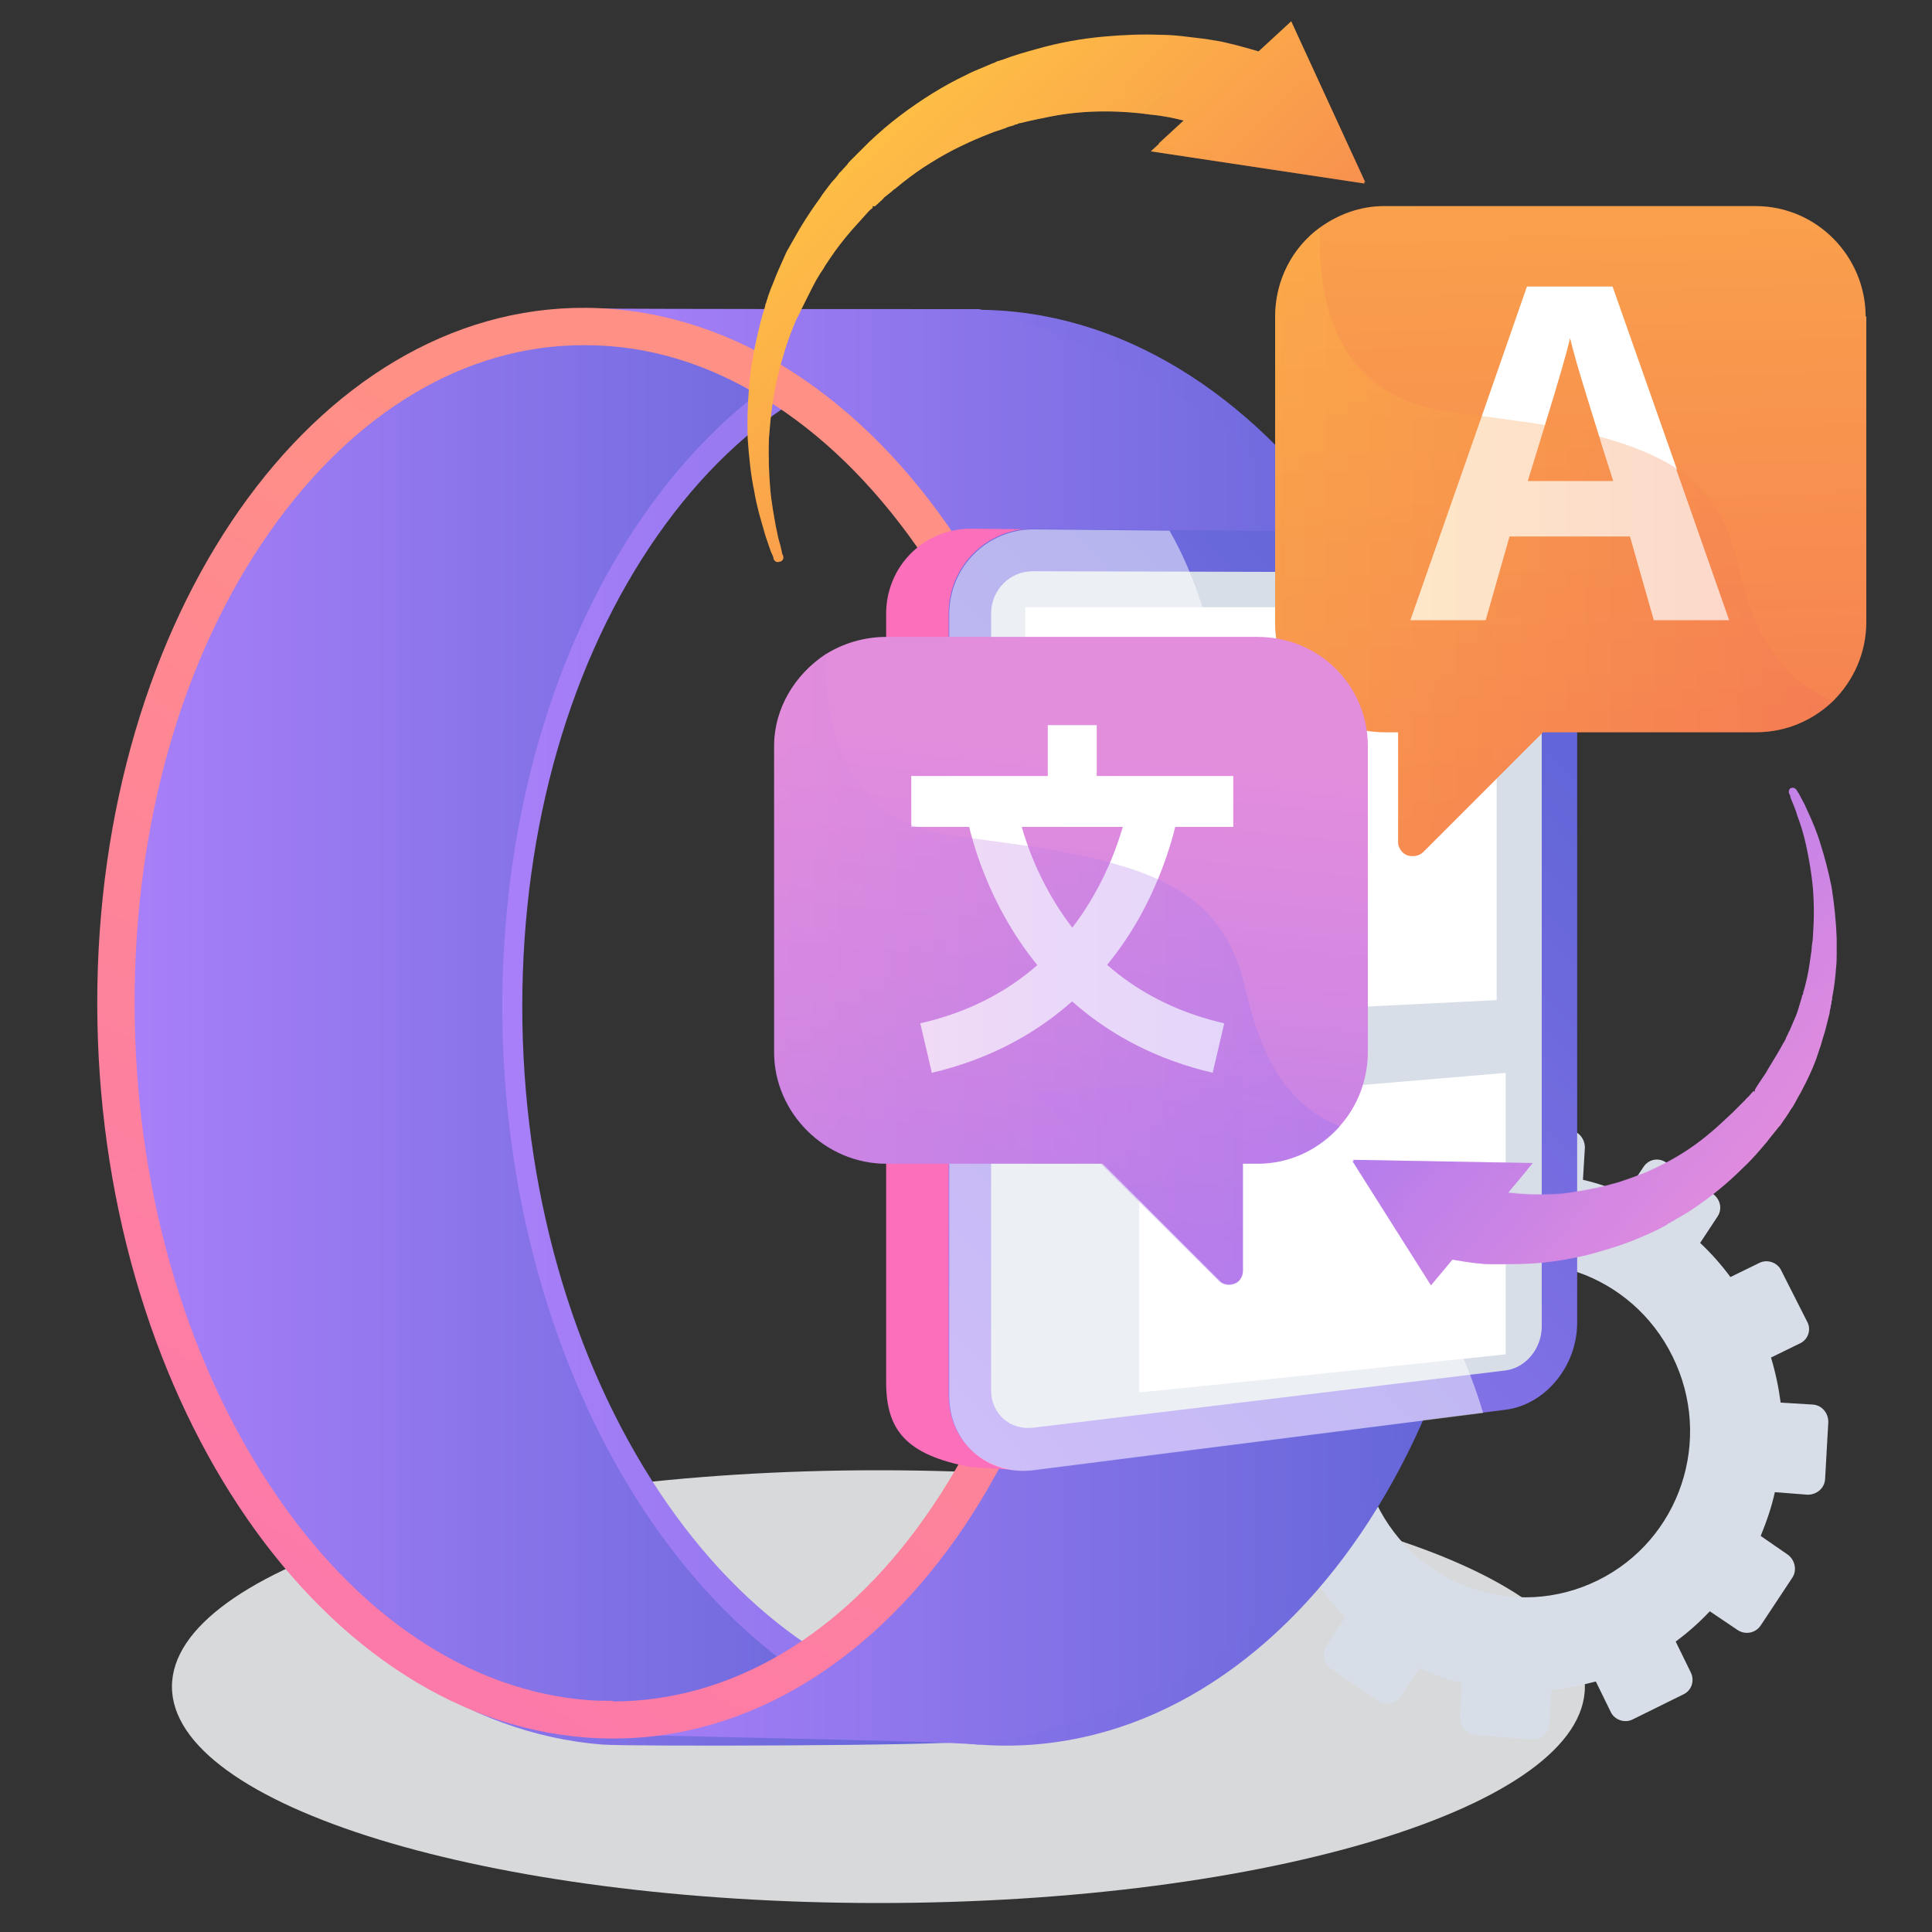
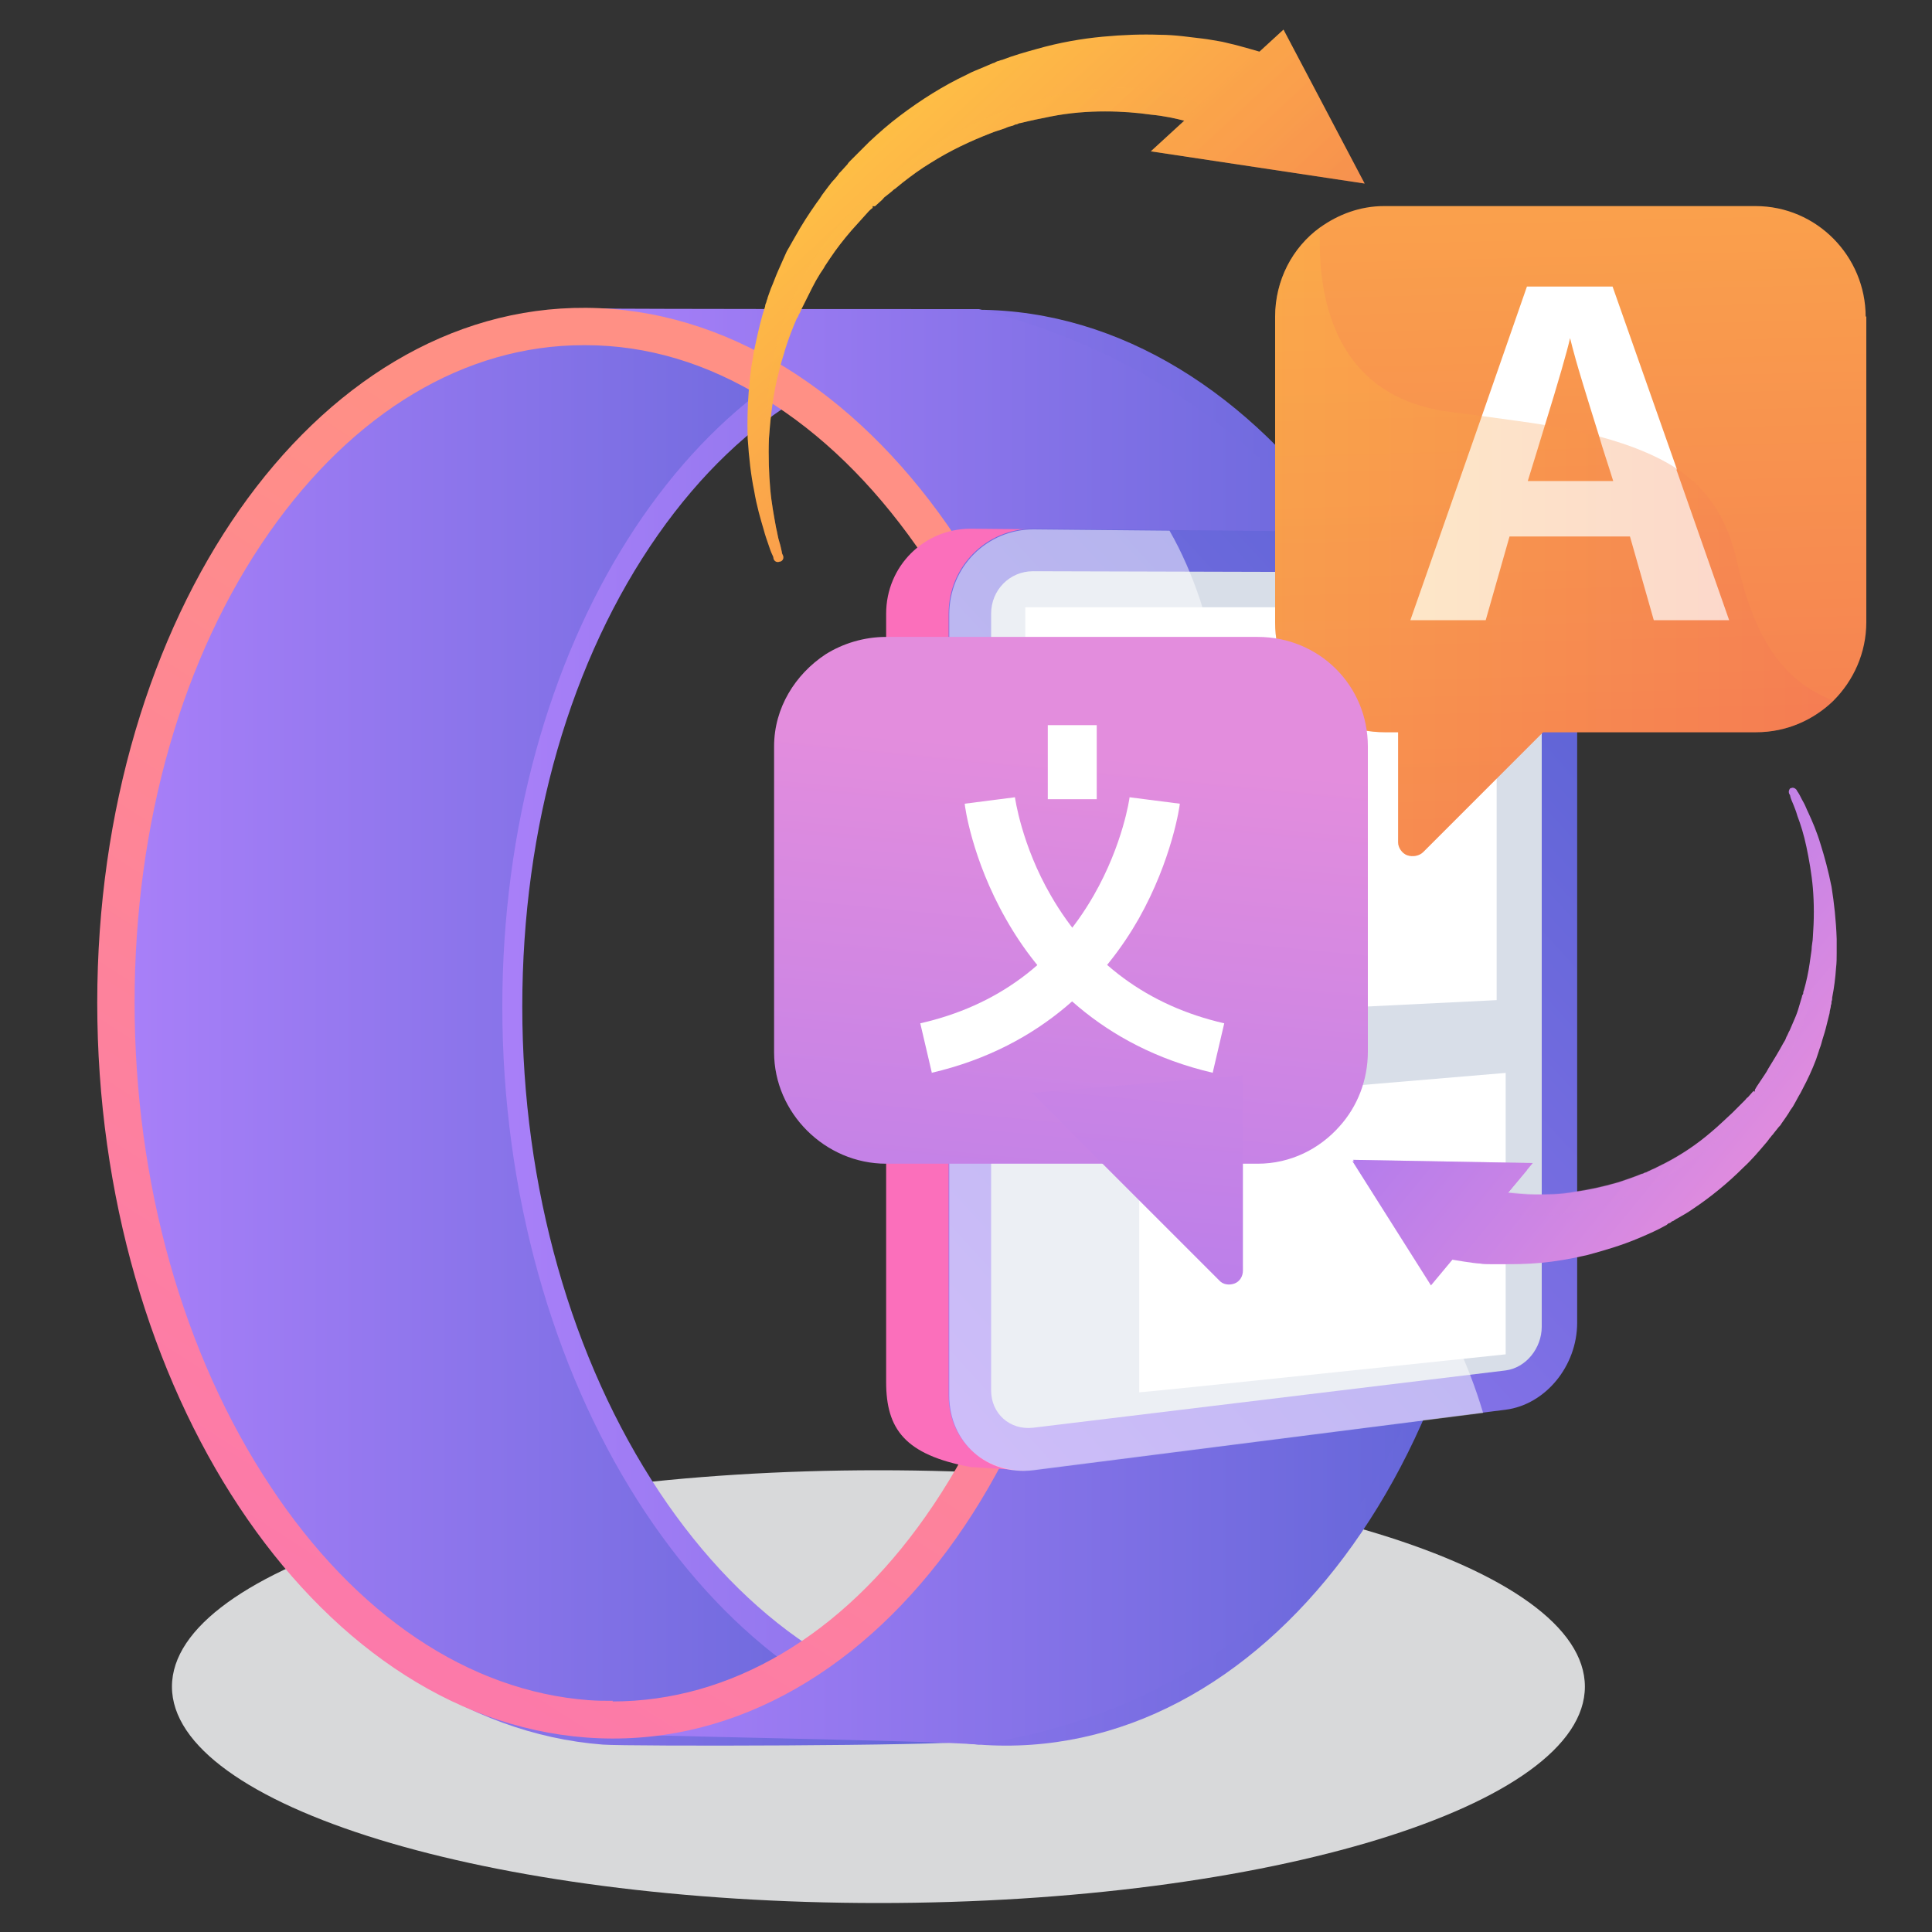
<svg xmlns="http://www.w3.org/2000/svg" xmlns:xlink="http://www.w3.org/1999/xlink" viewBox="0 0 300 300">
  <rect x="0" y="0" width="300" height="300" fill="#333333" stroke="none" />
  <defs>
    <style>      .st0 {        fill: #d8dee8;      }      .st1 {        fill: url(#linear-gradient2);      }      .st2 {        fill: url(#linear-gradient1);      }      .st3 {        fill: url(#linear-gradient9);      }      .st4 {        fill: url(#linear-gradient3);      }      .st5 {        fill: url(#linear-gradient6);      }      .st6 {        fill: url(#linear-gradient7);      }      .st7 {        fill: url(#linear-gradient5);      }      .st8 {        fill: url(#linear-gradient4);      }      .st9 {        fill: url(#linear-gradient12);      }      .st10 {        fill: url(#linear-gradient16);      }      .st11 {        fill: url(#linear-gradient10);      }      .st12 {        fill: url(#linear-gradient17);      }      .st13 {        fill: url(#linear-gradient14);      }      .st14 {        fill: url(#linear-gradient19);      }      .st15 {        fill: url(#linear-gradient21);      }      .st16 {        fill: url(#linear-gradient);      }      .st17 {        opacity: .5;      }      .st17, .st18 {        mix-blend-mode: soft-light;      }      .st19 {        isolation: isolate;      }      .st18, .st20 {        fill: #fff;      }      .st21 {        fill: url(#linear-gradient15);      }      .st21, .st22, .st23, .st24, .st25, .st26 {        mix-blend-mode: multiply;        opacity: .3;      }      .st22 {        fill: url(#linear-gradient11);      }      .st23 {        fill: url(#linear-gradient18);      }      .st24 {        fill: url(#linear-gradient13);      }      .st25 {        fill: url(#linear-gradient20);      }      .st26 {        fill: url(#linear-gradient8);      }      .st27 {        fill: #d8d9da;      }    </style>
    <linearGradient id="linear-gradient" x1="75.3" y1="159.5" x2="232.4" y2="159.5" gradientUnits="userSpaceOnUse">
      <stop offset="0" stop-color="#aa80f9" />
      <stop offset="1" stop-color="#6165d7" />
    </linearGradient>
    <linearGradient id="linear-gradient1" x1="17" y1="159.5" x2="150.4" y2="159.5" xlink:href="#linear-gradient" />
    <linearGradient id="linear-gradient2" x1="88.8" y1="159.4" x2="229.5" y2="159.4" xlink:href="#linear-gradient" />
    <linearGradient id="linear-gradient3" x1="129.1" y1="102.3" x2="-3.6" y2="309.9" gradientUnits="userSpaceOnUse">
      <stop offset="0" stop-color="#ff9085" />
      <stop offset="1" stop-color="#fb6fbb" />
    </linearGradient>
    <linearGradient id="linear-gradient4" x1="293.6" y1="127" x2="184.8" y2="149.1" xlink:href="#linear-gradient3" />
    <linearGradient id="linear-gradient5" x1="108.6" y1="230.5" x2="239.8" y2="110.7" xlink:href="#linear-gradient" />
    <linearGradient id="linear-gradient6" x1="240.4" y1="-64.4" x2="246.3" y2="165.8" gradientUnits="userSpaceOnUse">
      <stop offset="0" stop-color="#ffc444" />
      <stop offset="1" stop-color="#f36f56" />
    </linearGradient>
    <linearGradient id="linear-gradient7" x1="229" y1="-64" x2="234.8" y2="166.1" xlink:href="#linear-gradient6" />
    <linearGradient id="linear-gradient8" x1="198" y1="84.1" x2="284.7" y2="84.1" xlink:href="#linear-gradient6" />
    <linearGradient id="linear-gradient9" x1="168.6" y1="116.7" x2="152.1" y2="286" gradientUnits="userSpaceOnUse">
      <stop offset="0" stop-color="#e38ddd" />
      <stop offset="1" stop-color="#9571f6" />
    </linearGradient>
    <linearGradient id="linear-gradient10" x1="183.4" y1="113.6" x2="167" y2="282.2" xlink:href="#linear-gradient9" />
    <linearGradient id="linear-gradient11" x1="120.3" y1="150.5" x2="208.1" y2="150.5" xlink:href="#linear-gradient9" />
    <linearGradient id="linear-gradient12" x1="805" y1="211.4" x2="797.7" y2="316.2" gradientTransform="translate(-573.9 461.9) rotate(-47)" xlink:href="#linear-gradient6" />
    <linearGradient id="linear-gradient13" x1="799" y1="218.2" x2="792.9" y2="306.6" gradientTransform="translate(-573.9 461.9) rotate(-47)" xlink:href="#linear-gradient6" />
    <linearGradient id="linear-gradient14" x1="850.4" y1="214.5" x2="843" y2="320" gradientTransform="translate(-573.9 461.9) rotate(-47)" xlink:href="#linear-gradient6" />
    <linearGradient id="linear-gradient15" x1="850.4" y1="214.5" x2="843" y2="320" gradientTransform="translate(-573.9 461.9) rotate(-47)" xlink:href="#linear-gradient6" />
    <linearGradient id="linear-gradient16" x1="852.1" y1="214.6" x2="844.7" y2="320.1" gradientTransform="translate(-573.9 461.9) rotate(-47)" xlink:href="#linear-gradient6" />
    <linearGradient id="linear-gradient17" x1="-2950.4" y1="2401.2" x2="-2956.5" y2="2488" gradientTransform="translate(525 3977) rotate(125.4)" xlink:href="#linear-gradient9" />
    <linearGradient id="linear-gradient18" x1="-2955.4" y1="2406.8" x2="-2960.5" y2="2480.1" gradientTransform="translate(525 3977) rotate(125.4)" xlink:href="#linear-gradient9" />
    <linearGradient id="linear-gradient19" x1="-2912.9" y1="2403.7" x2="-2919" y2="2491.2" gradientTransform="translate(525 3977) rotate(125.4)" xlink:href="#linear-gradient9" />
    <linearGradient id="linear-gradient20" x1="-2912.9" y1="2403.7" x2="-2919" y2="2491.2" gradientTransform="translate(525 3977) rotate(125.4)" xlink:href="#linear-gradient9" />
    <linearGradient id="linear-gradient21" x1="-2911.5" y1="2403.9" x2="-2917.5" y2="2491.2" gradientTransform="translate(525 3977) rotate(125.4)" xlink:href="#linear-gradient9" />
  </defs>
  <g class="st19">
    <g id="Calque_1">
      <path class="st27" d="M136.4,228.3c-60.6,0-109.7,15.1-109.7,33.6s49.1,33.6,109.7,33.6,109.7-15.1,109.7-33.6-49.1-33.6-109.7-33.6Z" />
      <g>
-         <path class="st0" d="M211,185l2.2,4.6c-1.9,1.4-3.6,2.9-5.2,4.6l-4.2-2.8c-1.1-.8-2.7-.5-3.5.7l-4.9,7.3c-.8,1.2-.5,2.7.7,3.5l4.2,2.9c-.9,2.1-1.7,4.3-2.2,6.6l-5.1-.4c-1.4,0-2.6,1-2.7,2.4l-.6,8.8c-.1,1.4.9,2.6,2.3,2.7l5.1.4c.2,2.3.7,4.6,1.3,6.9l-4.7,2.3c-1.3.6-1.8,2.2-1.2,3.4l3.8,8c.6,1.3,2.1,1.8,3.4,1.2l4.7-2.3c1.4,1.9,2.9,3.7,4.5,5.3l-2.9,4.4c-.8,1.2-.5,2.8.7,3.6l7.3,5c1.2.8,2.7.5,3.5-.7l2.9-4.4c2.1,1,4.3,1.8,6.6,2.3l-.3,5.3c0,1.4,1,2.7,2.4,2.8l8.8.7c1.4.1,2.6-1,2.7-2.4l.3-5.3c2.3-.2,4.6-.7,6.9-1.3l2.3,4.7c.6,1.3,2.2,1.8,3.4,1.2l7.9-3.9c1.3-.6,1.8-2.2,1.1-3.5l-2.3-4.7c1.9-1.4,3.7-3,5.3-4.7l4.3,2.9c1.2.8,2.8.5,3.6-.7l4.9-7.4c.8-1.2.4-2.8-.7-3.6l-4.2-2.9c.9-2.2,1.7-4.5,2.2-6.8l5.1.4c1.4,0,2.6-1,2.7-2.4l.5-8.9c0-1.4-1-2.6-2.4-2.7l-5-.3c-.3-2.3-.8-4.7-1.5-7l4.5-2.2c1.3-.6,1.8-2.2,1.1-3.4l-4-7.9c-.6-1.3-2.2-1.8-3.4-1.2l-4.5,2.2c-1.4-1.9-3-3.7-4.7-5.3l2.7-4.1c.8-1.2.4-2.7-.7-3.5l-7.3-4.9c-1.2-.8-2.7-.5-3.5.7l-2.8,4.2c-2.1-.9-4.4-1.7-6.6-2.2l.3-5c0-1.4-1-2.6-2.4-2.7l-8.7-.6c-1.4,0-2.6,1-2.7,2.4l-.3,5c-2.3.3-4.5.7-6.8,1.4l-2.2-4.5c-.6-1.2-2.1-1.8-3.4-1.1l-7.8,3.9c-1.2.6-1.8,2.1-1.2,3.4ZM213.8,233.3c-6.2-12.8-.9-28.3,11.7-34.5,12.6-6.3,27.9-1,34.2,11.8,6.4,12.9,1.2,28.5-11.6,34.8-12.8,6.3-28.2.9-34.4-12Z" />
        <g>
          <g>
            <path class="st16" d="M152,48c-42.8-.3-76.6,48.2-76.6,108.3s33.8,111.3,76.6,114.6c43.9,3.3,80.5-45,80.5-108.1s-36.5-114.4-80.5-114.7ZM156.2,265.2h0c-1.3,0-2.6,0-3.8-.1-18.8-1.4-36.6-13.3-50-33.4-13.7-20.6-21.3-47.4-21.3-75.4s7.5-53.9,21.1-73.3c13.2-18.8,30.7-29.2,49.4-29.2h.3c9.7,0,19.2,2.9,28.1,8.3,8.9,5.4,16.9,13.2,23.9,23,7.1,10,12.6,21.7,16.5,34.7,4.1,13.6,6.1,28,6.1,42.8,0,28.2-7.6,54.3-21.3,73.7-13.2,18.6-30.6,28.8-49.1,28.8Z" />
            <path class="st2" d="M78,156.3c0-55.8,29.3-101.7,67.7-107.6-2.7-.4-49.4-.6-52.1-.7-42.8-.3-76.6,48.2-76.6,108.3s33.8,111.3,76.6,114.6c4.3.3,52.5.2,56.7-.5-40.7-6.2-72.3-56-72.3-114.1Z" />
            <path class="st1" d="M92.3,47.9c10.4,2.8,31.3,10.1,49.3,29,25.8,27.3,24.9,59.1,25.8,73.1.7,11.4,7.3,71.3-34.8,102.2-16.4,12.1-33.6,15.6-43.8,16.8,8.2.6,55,1.2,63.2,1.9,9.7-1.5,23.6-5,37.1-14.3,46.6-32.3,40.6-100.8,39.7-110.1-1.4-14.1-5.2-51.4-35.9-77.7-15.1-12.9-31-18.3-40.9-20.8-7,0-52.6,0-59.7-.1Z" />
            <path class="st4" d="M91,47.8c-42.3-.3-75.9,48-75.9,107.9s33.5,110.9,75.9,114.1c43.5,3.3,79.6-44.9,79.6-107.7s-36.1-114-79.6-114.3ZM95.2,264.1h0c-1.3,0-2.5,0-3.8-.1-18.6-1.4-36.2-13.2-49.4-33.2-13.6-20.5-21.1-47.2-21.1-75.1s7.4-53.7,20.9-73c13.1-18.7,30.4-29.1,48.8-29.1h.3c9.6,0,18.9,2.8,27.8,8.3,8.8,5.4,16.7,13.1,23.6,22.9,7,10,12.5,21.6,16.4,34.6,4,13.5,6.1,27.9,6.1,42.7,0,28.1-7.5,54.1-21.1,73.4-13,18.5-30.3,28.7-48.6,28.7Z" />
          </g>
          <g>
            <path class="st8" d="M224.3,82.8l-73.6-.7c-7.2,0-13.1,5.8-13.1,13.2v119.3c0,7.3,2.9,11.3,13.1,13.2l8.1.5c6.2-.8,76.6-16.1,76.6-22.7v-110.6c0-6.7-4.9-12.2-11.1-12.2Z" />
            <path class="st7" d="M233.8,82.8l-73.4-.7c-7.2,0-13.1,5.8-13.1,13.2v121.3c0,7.3,5.9,12.5,13.1,11.6l73.4-9.3c6.2-.8,11.1-6.8,11.1-13.5v-110.5c0-6.7-4.9-12.1-11.1-12.2Z" />
            <path class="st0" d="M233.8,88.9l-73.4-.2c-3.6,0-6.5,2.9-6.5,6.6v120.6c0,3.6,2.9,6.2,6.5,5.8l73.4-8.9c3.1-.4,5.6-3.4,5.6-6.8v-111.1c0-3.4-2.5-6.1-5.6-6.1Z" />
            <g class="st17">
              <path class="st20" d="M188.2,160.3c-8.8-25.8,6.2-41.7-1.8-67-1.3-3.9-2.9-7.6-4.8-10.9l-21.1-.2c-7.2,0-13.1,5.8-13.1,13.2v121.3c0,7.3,5.9,12.5,13.1,11.6l69.8-8.9c-2.4-8-5.6-14.4-8.9-19.4-12.4-18.7-26-18.8-33.2-39.7Z" />
            </g>
          </g>
          <polygon class="st18" points="232.4 94.3 232.4 155.3 159.2 158.9 159.2 94.3 232.4 94.3" />
          <path class="st18" d="M176.9,216.2c1,0,56.9-5.9,56.9-5.9v-43.7l-56.9,4.8v44.8Z" />
        </g>
        <g>
          <g>
            <path class="st5" d="M289.8,49.1v47.5c0,4.8-2,9.1-5.1,12.2-3.1,3-7.3,4.9-12,4.9h-57.7c-9.5,0-17-7.6-17-17v-47.5c0-5.7,2.7-10.8,7-13.9,2.8-2,6.2-3.3,9.9-3.3h57.7c9.5,0,17.1,7.8,17.1,17.2Z" />
            <path class="st6" d="M250.1,103.2l-29.1,29.1c-.6.6-1.6.8-2.5.5-.8-.3-1.4-1.2-1.4-2v-30.2l33,2.7Z" />
          </g>
          <path class="st20" d="M260.4,72.9l-10-28.4h-13.3l-7,20.1-11.1,31.7h11.7l3.7-13h18.7l3.7,13h11.7l-8.2-23.4ZM237.2,74.8c1-3.2,1.9-6.2,2.7-8.8,2.1-6.8,3.4-11.3,3.9-13.5.2.8.5,2,.9,3.4.3,1.1,1.5,5.1,3.6,11.8.6,2.1,1.4,4.4,2.2,7h-13.4Z" />
          <path class="st26" d="M284.7,108.8c-3.1,3-7.3,4.9-12,4.9h-33.1l-18.6,18.6c-.6.6-1.7.8-2.5.5-.8-.3-1.4-1.1-1.4-2v-17.1h-2.1c-9.5,0-17-7.6-17-17v-47.5c0-5.7,2.7-10.8,7-13.9-.5,10,1.7,26.5,20.5,28.7,1.6.2,3.1.4,4.6.6,3.5.5,6.8.9,9.8,1.4,3.1.5,5.9,1.1,8.5,1.8,4.8,1.3,8.8,2.9,12,5,4.8,3.2,7.8,7.7,9.3,14.3,2.6,11.5,6.8,18.6,15,21.7Z" />
        </g>
        <g>
          <g>
            <path class="st3" d="M212.4,115.8v47.5c0,4.4-1.6,8.5-4.4,11.6-3.1,3.5-7.6,5.8-12.7,5.8h-57.7c-9.5,0-17.4-7.9-17.4-17.3v-47.5c0-6,3.3-11.2,8-14.3,2.7-1.7,6-2.7,9.4-2.7h57.7c9.5,0,17.1,7.5,17.1,17Z" />
            <path class="st11" d="M193,167.1v30.2c0,.9-.5,1.7-1.3,2-.8.3-1.8.2-2.4-.5l-29.1-29.1,32.9-2.7Z" />
          </g>
          <g>
-             <rect class="st20" x="141.5" y="120.5" width="50" height="7.9" />
            <g>
              <path class="st20" d="M188.4,166.6c-17.7-4.1-27.3-15.2-32.2-23.9-5.3-9.3-6.4-17.6-6.4-17.9l7.8-1-3.9.5,3.9-.5c0,0,1,7.4,5.6,15.3,6,10.4,15.1,17.1,26.9,19.8l-1.8,7.7Z" />
              <path class="st20" d="M144.7,166.6l-1.8-7.7c11.9-2.7,20.9-9.4,26.9-19.8,4.6-8,5.6-15.2,5.6-15.3l7.8,1c0,.3-1.2,8.7-6.4,17.9-4.9,8.6-14.5,19.8-32.2,23.9Z" />
            </g>
            <rect class="st20" x="162.7" y="112.6" width="7.6" height="11.5" />
          </g>
-           <path class="st22" d="M208.1,174.9c-3.1,3.5-7.7,5.8-12.7,5.8h-2.4v16.7c0,.9-.5,1.7-1.3,2-.8.3-1.8.2-2.4-.4l-18.4-18.3h-33.2c-9.5,0-17.4-7.9-17.4-17.3v-47.5c0-6,3.3-11.3,8-14.4-.3,8.5,1.3,21.4,13.1,26.5.3.2.7.3,1.1.4,1.9.7,4,1.2,6.5,1.5.7,0,1.4.2,2.1.3,3.1.4,6,.8,8.7,1.2,4.8.7,9.1,1.6,12.8,2.6,2.8.8,5.3,1.6,7.5,2.7,7.1,3.3,11.3,8.3,13.2,16.5,2.6,11.5,6.8,18.6,15,21.8Z" />
        </g>
        <g>
          <path class="st9" d="M196,8.2l-6.3,10.3-1,1.6s-.4-.1-1.2-.4c-.4-.1-.9-.3-1.4-.4-.6-.2-1.2-.3-2-.5-1.5-.4-3.3-.8-5.4-1-2.1-.3-4.5-.5-7.1-.5-2.6,0-5.5.2-8.5.8-1.5.3-3,.6-4.6,1-.2,0-.4.1-.6.2-.2,0-.4.1-.6.2-.4.1-.8.2-1.2.4-.8.3-1.6.5-2.3.8-3.1,1.2-6.3,2.7-9.3,4.6-1.5.9-3,2-4.4,3.1l-1.1.9c-.2.1-.4.3-.5.4l-.5.4-.5.4c-.2.1-.3.3-.5.5l-1.1,1h-.1c0,.1-.2,0-.2,0h-.1c0,0,0,0,0,0v.3c-.1,0-.6.5-.6.5-.3.3-.6.7-.9,1l-.9,1c-.3.3-.6.7-.9,1-1.2,1.4-2.3,2.8-3.3,4.3l-.4.6-.4.6c-.2.4-.5.8-.7,1.1-.5.8-.9,1.5-1.3,2.3-.4.8-.8,1.6-1.2,2.4-.2.4-.4.8-.6,1.2,0,.2-.2.4-.3.6,0,.2-.2.4-.3.6-.7,1.6-1.3,3.2-1.8,4.8-.2.8-.5,1.6-.7,2.4-.2.8-.4,1.6-.6,2.4-.7,3.2-1,6.2-1.2,9-.1,2.8,0,5.5.2,7.8.2,2.3.6,4.3.9,6,.2.8.3,1.6.5,2.2.2.6.3,1.2.4,1.6,0,.2.1.4.2.6.1.4,0,.7-.4.9,0,0,0,0-.1,0h0c-.4.2-.9,0-1-.5,0-.2-.1-.4-.2-.6-.2-.4-.4-1-.6-1.6-.2-.6-.5-1.4-.7-2.2-.5-1.7-1.1-3.7-1.5-6.1-.5-2.4-.8-5.1-1-8.1-.1-3,0-6.3.4-9.8.1-.9.2-1.7.4-2.6.1-.9.3-1.8.5-2.7.4-1.8.8-3.6,1.4-5.4,0-.2.1-.5.2-.7,0-.2.2-.5.2-.7.2-.5.3-.9.5-1.4.4-.9.7-1.8,1.1-2.7.4-.9.8-1.8,1.2-2.7.2-.5.5-.9.7-1.3l.4-.7.4-.7c1-1.8,2.1-3.5,3.3-5.2.3-.4.6-.8.9-1.3l.9-1.2c.3-.4.6-.8,1-1.2l.5-.6.2-.3.3-.3,1-1.1c.1-.2.3-.4.5-.6l.6-.6.6-.6c.2-.2.4-.4.6-.6.4-.4.7-.7,1.1-1.1,1.5-1.4,3.1-2.8,4.7-4,3.3-2.5,6.8-4.7,10.4-6.4.9-.5,1.8-.8,2.7-1.2.5-.2.9-.4,1.4-.6.2,0,.4-.2.7-.3.2,0,.5-.2.7-.2,1.8-.7,3.6-1.2,5.4-1.7,3.5-1,7-1.6,10.2-1.9,3.2-.3,6.2-.4,8.8-.3,2.6,0,4.9.4,6.8.6.9.1,1.8.3,2.5.4.7.1,1.3.3,1.8.4,1,.2,5.1,1.4,5.1,1.4Z" />
          <path class="st24" d="M189.3,18.1c.1.1.3.2.4.4l-1,1.6s-.4-.1-1.2-.4c-.4-.1-.9-.3-1.4-.4-.6-.2-1.2-.3-2-.5-1.5-.4-3.3-.8-5.4-1-2.1-.3-4.5-.5-7.1-.5-2.6,0-5.5.2-8.5.8-1.5.3-3,.6-4.6,1-.2,0-.4.1-.6.2-.2,0-.4.1-.6.2-.4.1-.8.2-1.2.4-.8.3-1.6.5-2.3.8-3.1,1.2-6.3,2.7-9.3,4.6-1.5.9-3,2-4.4,3.1l-1.1.9c-.2.1-.4.3-.5.4l-.5.4-.5.4c-.2.1-.3.3-.5.5l-1.1,1h-.1c0,.1-.2,0-.2,0h-.1c0,0,0,0,0,0v.3c-.1,0-.6.5-.6.5-.3.3-.6.7-.9,1l-.9,1c-.3.3-.6.7-.9,1-1.2,1.4-2.3,2.8-3.3,4.3l-.4.6-.4.6c-.2.4-.5.8-.7,1.1-.5.8-.9,1.5-1.3,2.3-.4.8-.8,1.6-1.2,2.4-.2.4-.4.8-.6,1.2,0,.2-.2.4-.3.6,0,.2-.2.4-.3.6-.7,1.6-1.3,3.2-1.8,4.8-.2.8-.5,1.6-.7,2.4-.2.8-.4,1.6-.6,2.4-.7,3.2-1,6.2-1.2,9-.1,2.8,0,5.5.2,7.8.2,2.3.6,4.3.9,6,.2.8.3,1.6.5,2.2.2.6.3,1.2.4,1.6,0,.2.1.4.2.6.1.4,0,.7-.4.9-1.6-5.8-7.5-31.7,7.9-50.8,17.4-21.6,48.5-28.2,60-18.3Z" />
          <polygon class="st13" points="199.3 4.6 211.9 28.5 178.7 23.5 199.3 4.6" />
          <polygon class="st21" points="199.3 4.6 211.9 28.5 178.7 23.5 199.3 4.6" />
-           <polygon class="st10" points="200.5 3.3 212 28.3 179.9 22.3 200.5 3.3" />
        </g>
        <g>
          <path class="st12" d="M225.4,195.1l4.1-9.1.6-1.4s.4,0,1,.2c.3,0,.7.1,1.2.2.5,0,1,.1,1.7.2,1.2.1,2.8.3,4.5.3,1.8,0,3.8,0,5.9-.4,2.2-.3,4.5-.8,6.9-1.5,1.2-.4,2.4-.8,3.6-1.3.2,0,.3-.1.5-.2.2,0,.3-.1.5-.2.3-.1.6-.3.9-.4.6-.3,1.2-.6,1.8-.9,2.5-1.3,4.9-2.9,7.1-4.8,1.1-.9,2.2-2,3.3-3l.8-.8c.1-.1.3-.3.4-.4l.4-.4.4-.4c.1-.1.2-.3.4-.4l.8-.9h0c0-.1.2,0,.2,0h.1c0,0,0,0,0,0v-.3s.3-.5.3-.5c.2-.3.4-.6.6-.9l.6-.9c.2-.3.4-.6.6-1,.8-1.3,1.6-2.6,2.3-3.9l.3-.5.2-.5c.2-.3.3-.7.5-1,.3-.7.6-1.4.9-2.1.3-.7.5-1.4.7-2.1.1-.3.2-.7.3-1,0-.2.1-.3.2-.5,0-.2,0-.3.1-.5.4-1.4.7-2.8.9-4.2.1-.7.2-1.4.3-2.1,0-.7.2-1.4.2-2,.2-2.7.2-5.2,0-7.6-.2-2.3-.6-4.5-1-6.4-.4-1.9-.9-3.5-1.4-4.8-.2-.7-.4-1.2-.6-1.7-.2-.5-.4-.9-.5-1.3,0-.2-.1-.3-.2-.5-.1-.3,0-.6.2-.8,0,0,0,0,.1,0h0c.3-.2.7,0,.9.3,0,.1.2.3.3.5.2.3.4.8.7,1.3.3.5.5,1.1.8,1.7.6,1.3,1.3,2.9,1.9,4.9.6,1.9,1.2,4.1,1.7,6.6.4,2.5.7,5.2.8,8.1,0,.7,0,1.5,0,2.2,0,.7,0,1.5-.1,2.3-.1,1.5-.3,3.1-.6,4.6,0,.2,0,.4-.1.6,0,.2,0,.4-.1.6,0,.4-.2.8-.2,1.2-.2.8-.4,1.6-.6,2.4-.2.8-.5,1.6-.7,2.4-.1.4-.3.8-.4,1.2l-.2.6-.2.6c-.6,1.6-1.3,3.1-2.1,4.6-.2.4-.4.8-.6,1.1l-.6,1.1c-.2.4-.4.7-.7,1.1l-.3.5-.2.3-.2.3-.7,1c-.1.2-.2.3-.4.5l-.4.5-.4.5c-.1.2-.3.3-.4.5-.3.3-.5.7-.8,1-1.1,1.3-2.2,2.6-3.5,3.8-2.4,2.4-5.1,4.6-7.8,6.4-.7.5-1.4.9-2.1,1.3-.4.2-.7.4-1,.6-.2,0-.3.2-.5.3-.2,0-.4.2-.5.3-1.4.8-2.8,1.4-4.2,2-2.8,1.2-5.6,2-8.2,2.7-2.6.6-5,1-7.2,1.2-2.2.2-4.1.2-5.7.2-.8,0-1.5,0-2.1,0-.6,0-1.1,0-1.6-.1-.8,0-4.3-.6-4.3-.6Z" />
          <path class="st23" d="M229.9,186.2c-.1,0-.2-.2-.3-.3l.6-1.4s.4,0,1,.2c.3,0,.7.1,1.2.2.5,0,1,.1,1.7.2,1.2.1,2.8.3,4.5.3,1.8,0,3.8,0,5.9-.4,2.2-.3,4.5-.8,6.9-1.5,1.2-.4,2.4-.8,3.6-1.3.2,0,.3-.1.5-.2.2,0,.3-.1.5-.2.3-.1.6-.3.9-.4.6-.3,1.2-.6,1.8-.9,2.5-1.3,4.9-2.9,7.1-4.8,1.1-.9,2.2-2,3.3-3l.8-.8c.1-.1.3-.3.4-.4l.4-.4.4-.4c.1-.1.2-.3.4-.4l.8-.9h0c0-.1.2,0,.2,0h.1c0,0,0,0,0,0v-.3s.3-.5.3-.5c.2-.3.4-.6.6-.9l.6-.9c.2-.3.4-.6.6-1,.8-1.3,1.6-2.6,2.3-3.9l.3-.5.2-.5c.2-.3.3-.7.5-1,.3-.7.6-1.4.9-2.1.3-.7.5-1.4.7-2.1.1-.3.2-.7.3-1,0-.2.1-.3.2-.5,0-.2,0-.3.1-.5.4-1.4.7-2.8.9-4.2.1-.7.2-1.4.3-2.1,0-.7.2-1.4.2-2,.2-2.7.2-5.2,0-7.6-.2-2.3-.6-4.5-1-6.4-.4-1.9-.9-3.5-1.4-4.8-.2-.7-.4-1.2-.6-1.7-.2-.5-.4-.9-.5-1.3,0-.2-.1-.3-.2-.5-.1-.3,0-.6.2-.8,1.9,4.6,9.6,25.2-1,42.6-12,19.7-36.8,28.4-47.3,21.5Z" />
          <polygon class="st14" points="223.1 198.4 210.1 180.1 238 180.6 223.1 198.4" />
          <polygon class="st25" points="223.1 198.4 210.1 180.1 238 180.6 223.1 198.4" />
          <polygon class="st15" points="222.2 199.6 210 180.3 237.1 181.7 222.2 199.6" />
        </g>
      </g>
    </g>
  </g>
</svg>